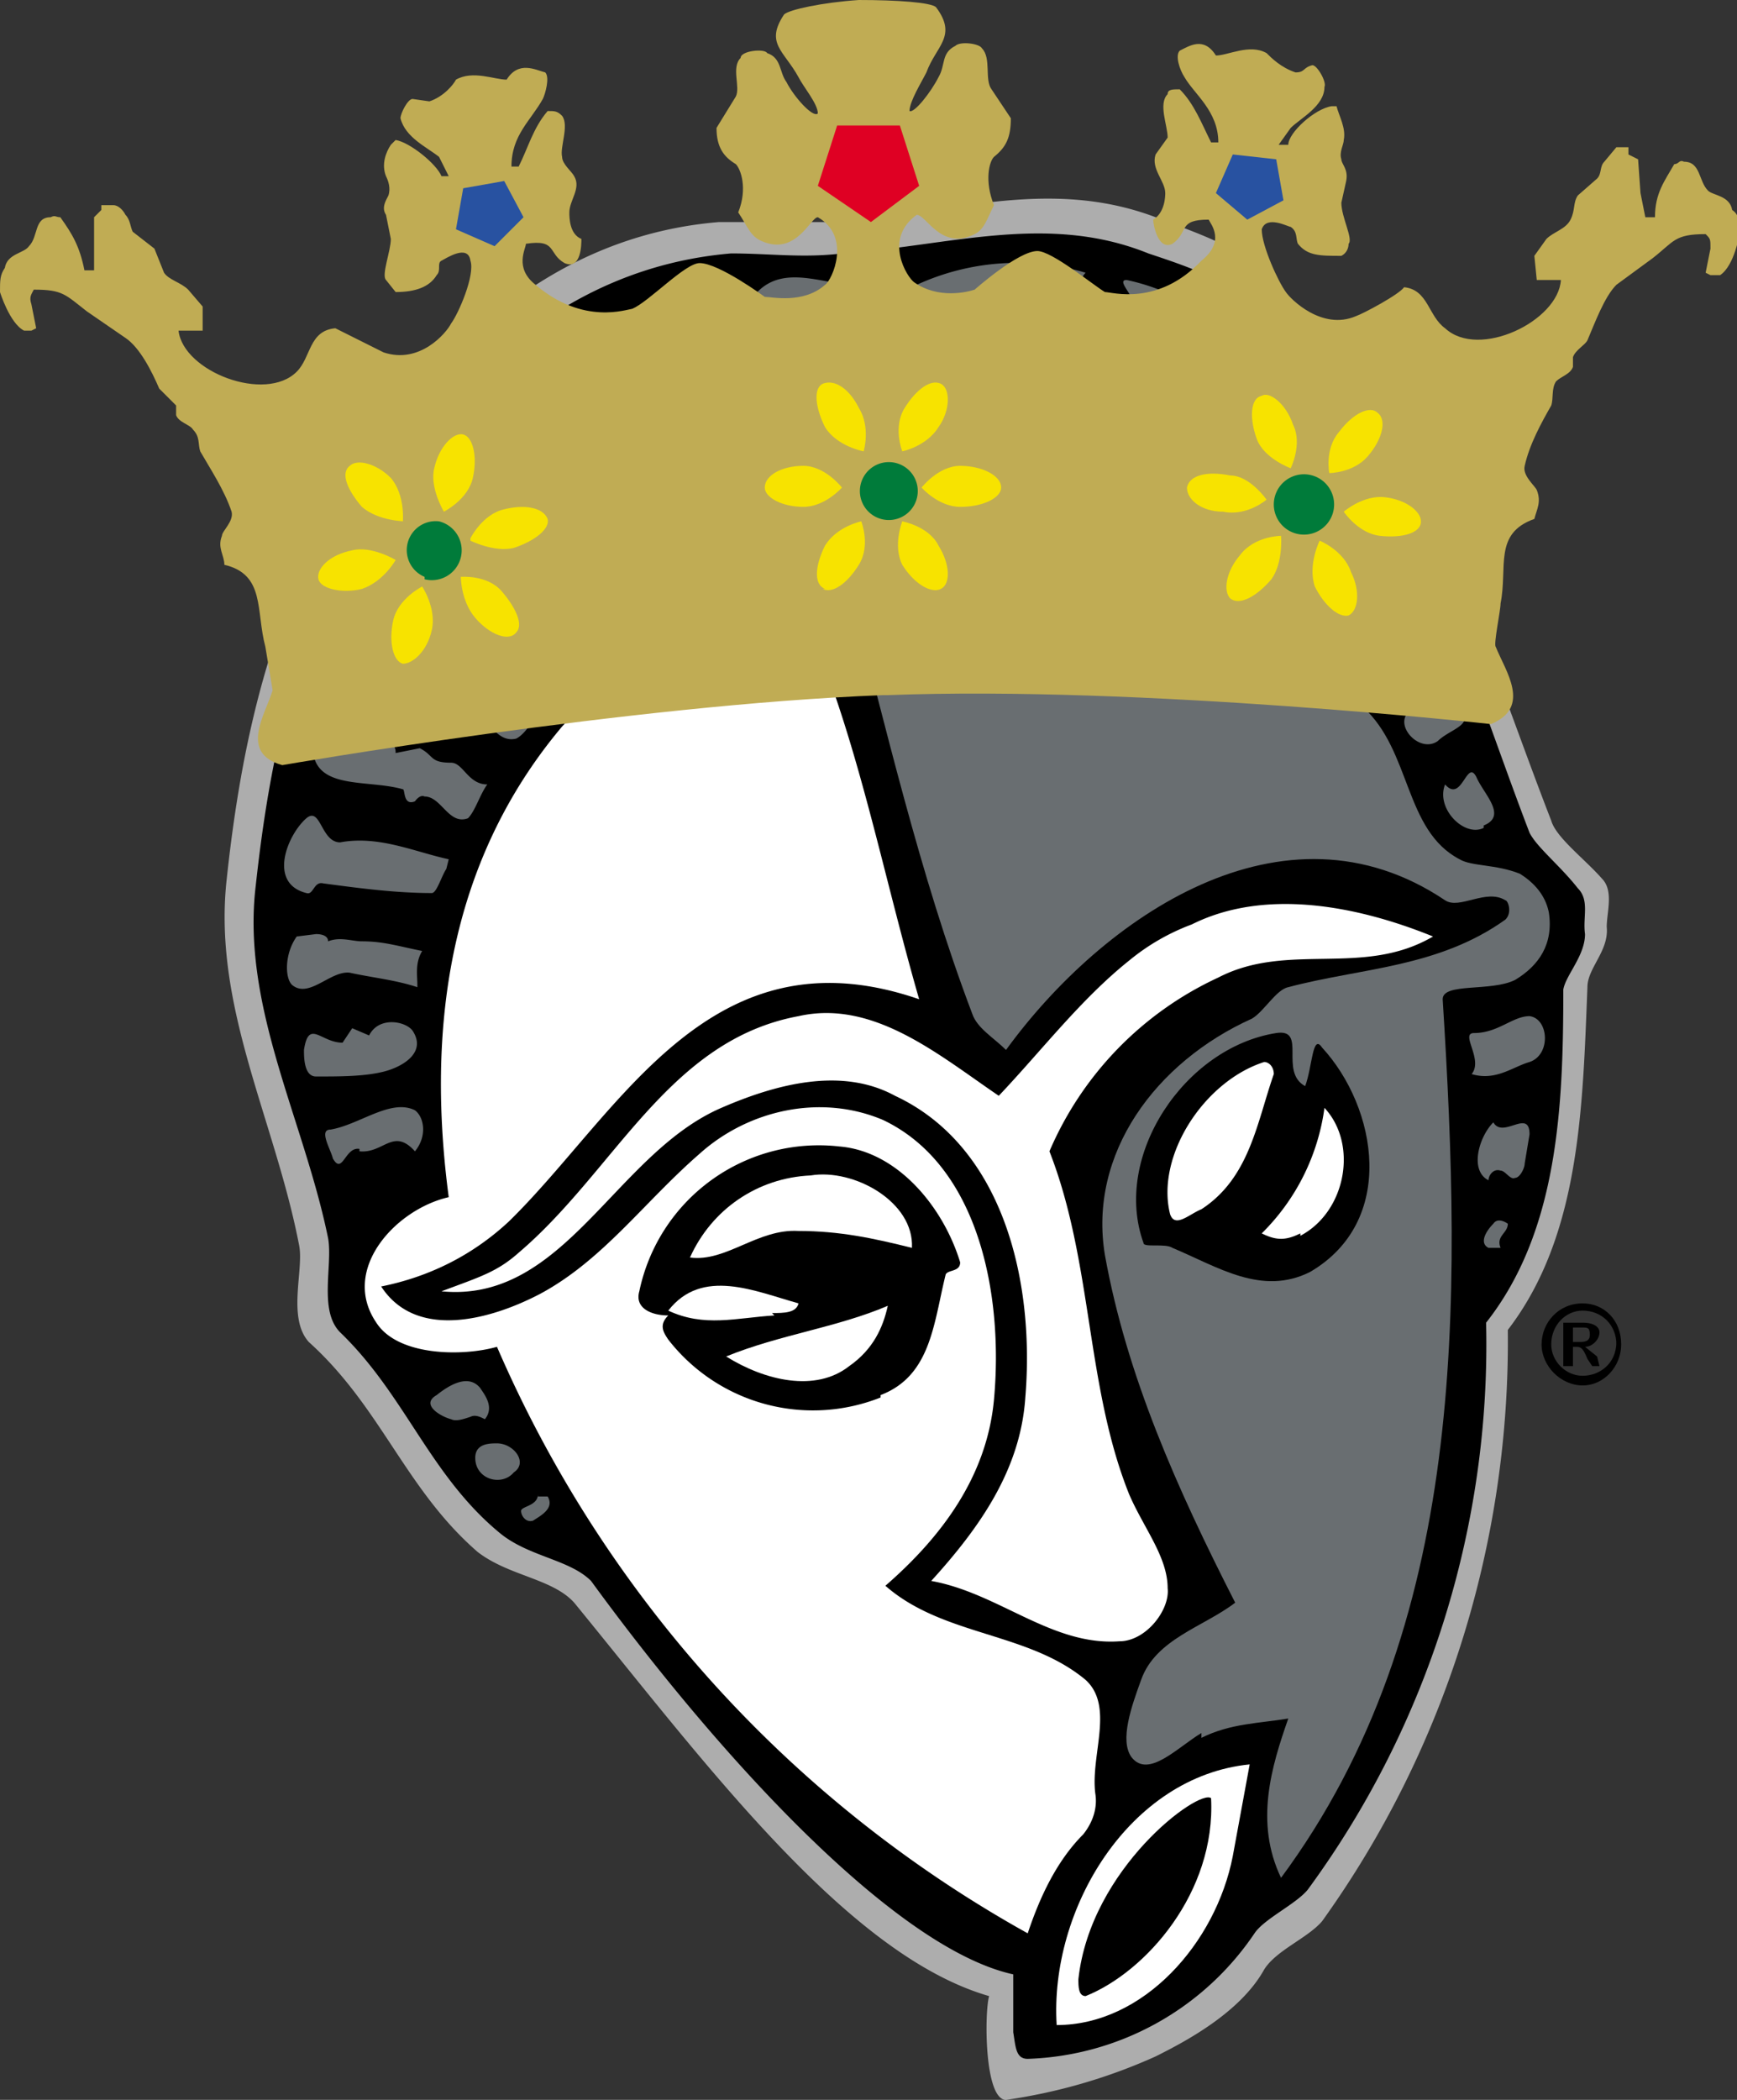
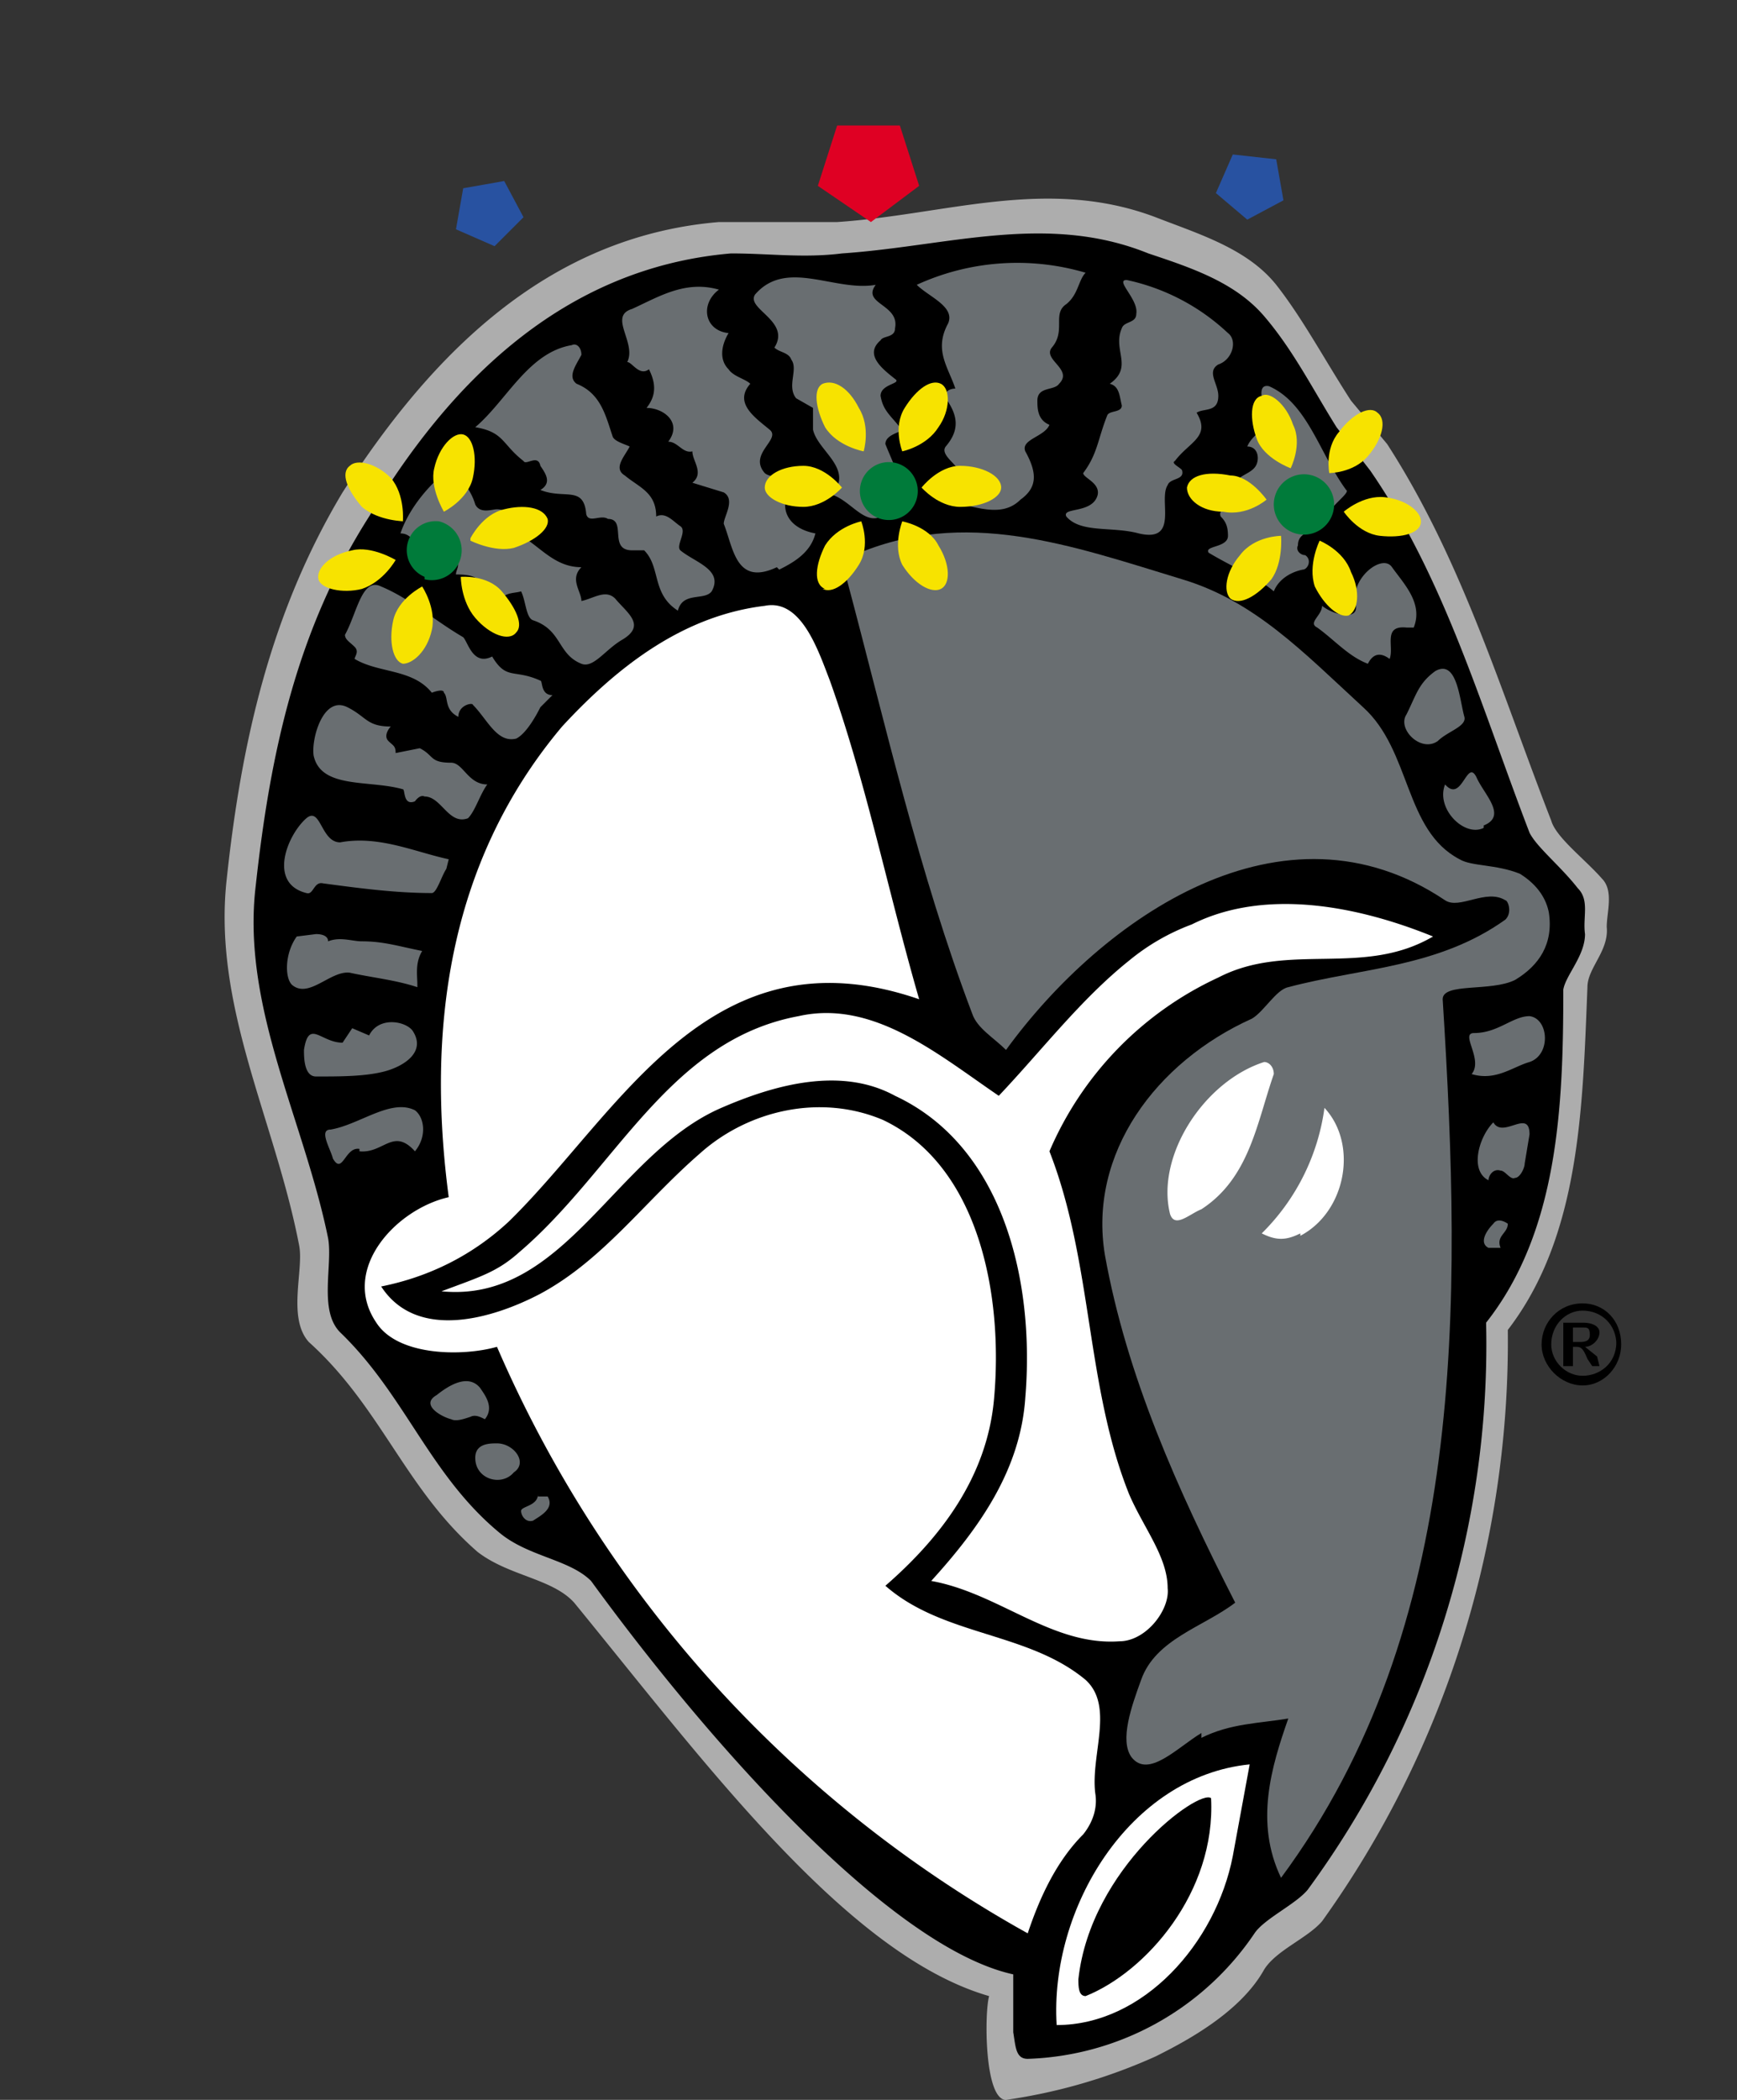
<svg xmlns="http://www.w3.org/2000/svg" xml:space="preserve" fill-rule="evenodd" stroke-linejoin="round" stroke-miterlimit="2" clip-rule="evenodd" viewBox="0 0 72 87">
  <rect x="0" y="0" width="72" height="87" fill="#333333" stroke="none" />
  <path fill="#fff" fill-opacity=".6" fill-rule="nonzero" d="M62.5 55.1c.1 8.8-2.6 17.4-7.7 24.5-.6.7-1.9 1.2-2.4 2-1 1.8-3.3 3-4.5 3.6a23 23 0 0 1-6.2 1.8c-.9 0-.9-3.6-.7-4.3C35.1 81 29.2 73 23.8 66.4c-.9-1-2.7-1.1-4-2.1-3-2.6-4-6-7-8.7-.9-1-.2-3-.4-4-1-5.2-3.6-9.9-3-15.2.6-5.6 1.8-11 4.8-16 3.6-5.6 8.4-10.6 15.6-11.2h4.9c4.5-.3 8.7-1.9 13.2-.2 1.8.7 3.8 1.3 5 2.8 1.1 1.4 2 3.1 3.1 4.8l1.5 1.8c3.1 4.8 4.7 10.2 6.8 15.6.2.7 1.4 1.6 2.1 2.4.5.5.2 1.4.2 2 .1 1-.8 1.7-.8 2.5-.2 5-.3 10.3-3.3 14.2" />
  <path fill-rule="nonzero" d="M61.6 54.8c.2 8.4-2.4 16.7-7.4 23.5-.5.6-1.8 1.2-2.2 1.8a11.8 11.8 0 0 1-9.4 5.2c-.5 0-.5-.5-.6-1.1v-2.4c-5-1.1-12.4-9.3-17.5-16.3-.9-.9-2.6-1-3.8-2-2.9-2.4-3.9-5.7-6.6-8.3-.9-.9-.3-2.8-.5-3.9-1-4.9-3.6-9.6-3-14.6.6-5.5 1.7-10.6 4.7-15.3 3.3-5.5 8-10.3 15-10.9 1.6 0 3 .2 4.6 0 4.4-.3 8.5-1.7 12.7 0 1.8.6 3.6 1.2 4.8 2.6 1.2 1.4 2 3 3 4.6l1.4 1.8c3.1 4.5 4.6 9.8 6.6 15 .3.6 1.3 1.4 2 2.3.5.5.2 1.2.3 1.9 0 .9-.8 1.7-.9 2.3 0 4.8-.2 10-3.2 13.8" />
  <path fill="#696e71" fill-rule="nonzero" d="M49.8 72c1.2-.6 2.4-.6 3.6-.8-.7 2-1.4 4.3-.3 6.6 7.7-10.4 7.5-23.7 6.7-36.4 0-.7 2-.3 3-.8 1-.6 1.6-1.5 1.4-2.8-.1-.5-.4-1.1-1.2-1.6-1-.4-2-.3-2.5-.6-2.3-1.2-2-4.5-4-6.3C54 27 52 24.9 49 24c-4.6-1.4-9-3-13.6-1-.5.3-.3.9-.3 1 1.6 6 3 12.2 5.2 18 .2.6.9 1 1.4 1.5 4-5.5 11.5-10.7 18.2-6.2.6.4 1.7-.5 2.5 0 .1 0 .3.5 0 .8-2.8 2-6 2-9 2.8-.5.1-1 1-1.5 1.3-4 1.8-6.8 5.6-6.1 9.8.9 5 3 9.7 5.4 14.4-1.3 1-3.3 1.5-3.9 3.2-.4 1.1-.9 2.5-.4 3.2.7.9 1.9-.4 2.9-1" />
  <path fill="#696e71" fill-rule="nonzero" d="M62.2 51.7c-.2-.5.3-.6.3-1 0 0-.4-.3-.6 0-.3.3-.6.8-.2 1h.5m1-3.5.2-1.2c0-1.1-1.1.2-1.5-.5-.6.6-1 2-.2 2.4 0-.2.2-.5.5-.4.2 0 .4.4.6.3.2 0 .4-.4.4-.6m.2-4.2c.9-.3.8-1.8 0-1.9-.7 0-1.3.7-2.3.7-.6 0 .4 1.1-.1 1.7 1 .3 1.7-.3 2.4-.5m-1.9-9.8c1-.4 0-1.3-.3-2-.4-.8-.6 1.1-1.3.3-.4 1 .8 2.2 1.6 1.8m-1.9-3.6c.4-.4 1.2-.6 1.1-1-.2-.7-.3-2.4-1.2-1.9-.7.5-.8 1-1.2 1.8-.4.6.6 1.6 1.3 1.1M58.3 26h.3c.4-1-.4-1.8-.9-2.5-.4-.6-1.8.5-1.5 1.6.1.6-.9.4-1.4 0 0 .4-.6.7-.2.9.7.5 1.3 1.2 2.1 1.5.2-.4.5-.5.9-.2.2-.5-.3-1.4.7-1.3M55 21.4c.1-.4 1-1 .8-1.1-1.1-1.5-1.6-3.6-3.2-4.3-.5-.1-.3.6-.1 1.3 0 .5-.6.7-.8 1.2.4 0 .5.4.4.7-.2.6-1.3.4-.8 1.5.3.4-.9.2-.7.7.2.2.3.4.3.8 0 .5-1 .4-.8.7 1 .6 2 1 2.7 1.6.2-.5.7-.8 1.2-.9.2 0 .4-.4.1-.6-.2 0-.4-.2-.3-.4 0-.7.9-.5 1.2-1.2m-7.8.7c1.7.4.8-1.4 1.2-2 .1-.3.7-.2.6-.6 0-.1-.5-.3-.3-.4.6-.8 1.5-1 .9-2 .3-.2.9 0 .9-.7 0-.5-.5-1 0-1.3.6-.2.8-1 .4-1.3a8.8 8.8 0 0 0-4.2-2.2c-.5 0 .5.8.4 1.4 0 .4-.5.3-.6.6-.4.9.5 1.6-.5 2.3.4.1.4.5.5.9 0 .3-.5.2-.6.4-.4 1-.4 1.6-1 2.4 0 .2.7.4.6.9-.2.8-1.5.5-1.3.9.6.7 1.9.4 3 .7m-4.9-1.4c.7-.5.7-1.1.2-2-.2-.5.8-.6 1-1.1-.5-.2-.5-.7-.5-1 0-.6.7-.4.9-.7.6-.6-.7-1-.3-1.5.6-.7 0-1.4.6-1.8.5-.4.5-1 .8-1.3a10 10 0 0 0-7 .5c.5.5 1.6.9 1.3 1.6-.6 1.1 0 1.8.3 2.7-.3 0-.5.2-.4.4.5.7.6 1.3 0 2-.3.4.8.9.5 1.2-.2.4-.6.6-.9 1 1.3.1 2.6.9 3.5 0m-5.4.4c.7-.9.2-1.7-.2-2.7 0-.5 1-.5.6-.7-.4-.5-.7-.7-.8-1.3 0-.5.9-.5.6-.7-.5-.4-1.3-1-.6-1.6.1-.2.6-.1.6-.5.2-1-1.4-1-.8-1.8-1.7.3-3.7-1.1-5 .4-.4.6 1.5 1.1.8 2.2.2.2.6.2.7.5.3.4-.2 1.1.2 1.6l.7.4v.9c.2.9 1.7 1.6.8 2.7.9.3 1.5 1.6 2.4.6M22.3 61.9c0 .5-.7.5-.7.7 0 .2.2.5.5.4.3-.2.9-.5.6-1h-.4m-1-1c.6-.4 0-1.2-.7-1.2-.3 0-.9 0-.9.6 0 .9 1.1 1.2 1.6.6m-1.8-2.3c.2-.1.4 0 .6.1.4-.5 0-1-.2-1.3-.5-.6-1.3-.1-1.8.3-.7.4.2.9.6 1 .2.1.5 0 .8-.1m-4.6-11c1 .1 1.4-1 2.3 0 .5-.6.4-1.4 0-1.7-1-.5-2.3.6-3.5.8-.5 0 0 .8.1 1.2.4.7.5-.5 1.1-.4m1-3.2c.8-.2 1.8-.8 1.2-1.7-.3-.4-1.4-.6-1.8.2l-.7-.3-.4.6c-.9 0-1.4-1-1.6.3 0 .3 0 1.1.5 1.1 1 0 2 0 2.8-.2m1.4-3.6c0-.4-.1-.9.2-1.4-1-.2-1.6-.4-2.5-.4-.4 0-.9-.2-1.4 0 0-.2-.2-.3-.5-.3l-.8.1c-.5.7-.5 1.7-.2 2 .7.6 1.6-.6 2.4-.5.9.2 1.9.3 2.8.6m15-17.3c.6-.3 1.3-.7 1.5-1.5-1.1-.2-1.6-1-1-2 0-.3-.9-.3-1.1-.5-.7-.8.7-1.4.2-1.8-.6-.5-1.5-1.1-.8-1.9-.2-.2-.7-.3-.9-.6-.4-.4-.3-1 0-1.5-1-.1-1.2-1.2-.4-1.8-1.4-.4-2.5.3-3.6.8-1 .3.2 1.4-.2 2.2.2 0 .5.6.9.3.3.6.3 1.1-.1 1.6.7 0 1.5.6.9 1.4.4 0 .6.5 1 .4 0 .4.5.9 0 1.3l1.3.4c.5.3 0 1 0 1.3.4 1 .5 2.6 2.2 1.8m-2.7 1c.5-.9-.7-1.2-1.3-1.7-.2-.2.3-.8 0-1-.3-.2-.6-.6-1-.4 0-1-.7-1.2-1.3-1.7-.5-.3 0-.8.2-1.2-.2-.1-.6-.2-.7-.4-.3-.9-.5-1.8-1.5-2.2-.4-.3 0-.8.2-1.2 0-.3-.2-.5-.4-.4-1.8.3-2.7 2.3-4 3.4 1.2.2 1.1.7 2 1.4.1.2.6-.3.7.2.2.3.5.7 0 1 1 .4 1.8-.2 1.9 1 .1.4.6 0 .9.2.8 0 0 1.3 1 1.3h.5c.7.7.3 1.8 1.4 2.5.2-.8 1.1-.4 1.4-.8m-3.7 2c1-.6.2-1.1-.3-1.7-.4-.4-.9 0-1.4.1 0-.4-.5-.9 0-1.4-1.2 0-1.8-1-2.7-1.4-.4-.2-.1-1-.8-1-.2 0-.7.2-.9-.2-.2-.7-.9-1.6-1.4-1.2-.7.6-1.4 1.5-1.7 2.4.7 0 .7 1 1.1 1 .1-.3.5-.3.9-.4 0 .3.1.4.3.5.2.2 0 .4 0 .6 1.2 0 1 .4 1.7 1.3.2-.6.7-.5 1-.6.2.4.2 1.1.5 1.2 1.2.4 1 1.4 2 1.8.5.2 1-.6 1.7-1m-3.4 2.8.5-.5c-.5 0-.4-.6-.5-.6-1.1-.5-1.4 0-2-1-.8.4-1-.6-1.2-.8-1.2-.7-2.2-1.6-3.4-2.1-.8-.4-1 1.1-1.5 2 0 .2.2.3.4.5s0 .4 0 .5c1 .6 2.4.4 3.2 1.4 0 0 .5-.2.5 0 .2.2 0 .7.6 1 0-.5.6-.6.6-.5.6.6 1 1.6 1.8 1.4.4-.2.8-.9 1-1.3m-2.2 3.2c-.8 0-1-.9-1.5-.9-.9 0-.7-.3-1.3-.6l-1 .2c0-.3-.1-.3-.3-.5-.2-.2 0-.5.1-.6-1 0-1-.4-1.8-.8-1-.5-1.5 1.3-1.4 2 .3 1.4 2.3 1 3.7 1.4.1 0 0 .7.5.5 0 0 .2-.3.4-.2.7 0 1 1.2 1.8.9.3-.3.5-1 .8-1.4M18.5 36l.1-.4c-1.4-.3-2.9-1-4.5-.7-.8 0-.8-1.5-1.4-1-.8.7-1.6 2.7 0 3.1.3.1.3-.5.7-.4 1.5.2 3 .4 4.5.4.2 0 .4-.7.6-1" />
  <path fill="#fff" fill-rule="nonzero" d="M44.9 76c.4-.5.6-1.1.5-1.7-.2-1.6.8-3.6-.4-4.7-2.4-2-5.9-1.8-8.3-3.9 2.3-2 4.2-4.5 4.5-7.7.4-4.3-.6-9.7-4.6-11.6C34 45.3 31 46 29 47.8c-2.3 2-4 4.4-6.6 5.8-1.9 1-5.1 2-6.6-.3 2-.4 3.8-1.3 5.3-2.7 4.6-4.5 8.3-12.2 17-9.2-1.3-4.5-2.2-9-3.7-13.2-.5-1.3-1.2-3.4-2.7-3.1-3.3.4-6 2.4-8.4 5-4.8 5.7-5.6 12.7-4.7 19.5-2.2.5-4.5 3-3 5.2.9 1.4 3.6 1.4 5 1a50.9 50.9 0 0 0 22 24.3c.5-1.5 1.2-3 2.3-4.1" />
  <path fill="#fff" fill-rule="nonzero" d="M46.4 68c1.1 0 2.1-1.3 2-2.2 0-1.3-1-2.5-1.6-3.9-1.8-4.5-1.5-9.6-3.3-14.2a14 14 0 0 1 7-7.2c2.9-1.5 6 0 8.9-1.7-3.2-1.3-7-2-10-.5a9 9 0 0 0-2.6 1.5c-2 1.6-3.6 3.7-5.4 5.6-2.5-1.7-5.2-4-8.3-3.3-5.4 1-7.6 6.4-11.6 9.8-.9.8-1.6 1-3.2 1.6 5.1.5 7.2-5.7 11.6-7.6 2.3-1 5-1.7 7.2-.5 4.5 2.1 5.8 7.7 5.4 12.5-.2 3-1.9 5.4-3.9 7.6 2.8.5 5 2.7 7.8 2.5" />
-   <path fill-rule="nonzero" d="M48.6 51.7c-.3-.2-1.2 0-1.2-.2-1.3-3.6 1.7-8.1 5.5-8.7 1.3-.2.1 1.6 1.2 2.2.3-.8.3-2.2.7-1.6 2.3 2.5 3.1 7.2-.5 9.3-2 1-3.8-.2-5.7-1" />
  <path fill="#fff" fill-rule="nonzero" d="M53.9 51.2c1.9-1 2.4-3.8 1-5.3a9 9 0 0 1-2.6 5.2c.6.3 1 .3 1.6 0m-4.1-1c2-1.3 2.3-3.6 3-5.6 0-.3-.2-.5-.4-.5-2.5.8-4.5 3.9-3.9 6.3.2.6.8 0 1.3-.2" />
-   <path fill-rule="nonzero" d="M36.5 57.9a7.6 7.6 0 0 1-8.8-2.4c-.2-.3-.4-.6 0-1-.7 0-1.4-.3-1.2-1a7.6 7.6 0 0 1 8.3-6c2.4.2 4.3 2.5 5 4.8 0 .4-.5.3-.6.5-.5 2-.6 4.2-2.7 5" />
  <path fill="#fff" fill-rule="nonzero" d="M35.2 56.6c1-.7 1.4-1.6 1.6-2.5-2.1.9-4.5 1.2-6.7 2.1 1.6 1 3.7 1.5 5.1.4M32 54.4c.5 0 1 0 1.1-.4-1.8-.5-4-1.5-5.4.3 1.5.7 2.8.3 4.4.2m1-3.5c1.7 0 3.1.3 4.7.7.1-1.9-2.4-3.3-4.2-3-2.2.1-4.1 1.4-5 3.4 1.5.2 2.8-1.2 4.5-1.1m18 25.9c-.7 3.6-3.7 7-7.3 7-.3-4.8 3-10.3 8-10.8l-.7 3.8" />
  <path fill-rule="nonzero" d="M45 82.7c2.5-1 5.4-4.3 5.2-8.2-.5-.4-5 2.9-5.5 7.5 0 .3 0 .7.3.7m19.8-26.1h.4v-.8h.1c.2 0 .3 0 .5.5l.2.3h.3l-.1-.4-.5-.4c.3 0 .6-.3.6-.6 0-.2-.2-.4-.7-.4h-.8v1.8Zm.4-1V55h.4c.2 0 .3 0 .3.3 0 .2-.1.3-.4.3h-.3Zm1.8 0c0 .9-.7 1.4-1.4 1.4s-1.3-.6-1.3-1.3c0-.8.6-1.4 1.3-1.4.8 0 1.4.6 1.4 1.4m.2 0c0-1-.7-1.7-1.6-1.7-1 0-1.7.8-1.7 1.7 0 .9.8 1.7 1.7 1.7.9 0 1.6-.8 1.6-1.7" />
  <g>
-     <path fill="#c0ac54" fill-rule="nonzero" d="M36.6 28.8c-10.5.4-24.9 2.9-24.9 2.9-1.8-.5-.7-2.1-.4-3.1l-.3-1.8c-.4-1.5 0-3-1.7-3.4 0-.4-.3-.7-.1-1.2 0-.2.5-.6.4-1-.3-.9-.9-1.8-1.3-2.5-.1-.3 0-.6-.3-.9-.1-.2-.6-.3-.7-.6v-.4l-.7-.7c-.3-.7-.8-1.7-1.4-2.1l-1.6-1.1c-.9-.7-1-.9-2.2-.9-.1.2-.2.3-.1.6l.2 1-.2.1H1c-.6-.3-1-1.6-1-1.6 0-.5 0-.7.2-1 .1-.6.8-.6 1-.9.4-.4.2-1.2.9-1.2.2-.1.2 0 .4 0 .5.7.8 1.2 1 2.2h.4v-1L3.9 9l.3-.3v-.2H4.7c.2 0 .4.2.5.4.2.2.2.5.3.7l.9.7.4 1c.2.3.7.4 1 .7l.6.7v1h-1c.2 1.7 3.6 3 4.9 1.7.6-.6.5-1.7 1.6-1.8l2 1c1.5.5 2.6-.8 2.8-1.2.3-.4 1-2 .8-2.6-.1-.7-1-.1-1.2 0-.2.1 0 .4-.2.6-.3.5-.9.7-1.7.7l-.4-.5c-.2-.2.2-1.2.2-1.7l-.2-1c-.2-.3 0-.6.1-.8.1-.3 0-.6-.1-.8-.2-.5 0-1 .2-1.3l.2-.2c.6.1 1.7 1 1.9 1.5h.3l-.4-.8c-.5-.4-1.4-.8-1.6-1.6 0-.2.3-.8.5-.8l.7.1c.6-.2 1-.7 1.1-.9.7-.4 1.6 0 2.1 0 .5-.8 1.2-.4 1.6-.3.2.2 0 .9-.1 1.1-.5.9-1.3 1.5-1.3 2.8h.3c.4-.8.6-1.6 1.2-2.3.3 0 .4 0 .6.2.3.4-.1 1.3 0 1.7 0 .3.4.6.5.8.3.5-.2 1-.2 1.5 0 .2 0 .9.5 1.1 0 .2 0 1.3-.7 1-.7-.4-.3-1-1.6-.8 0 .2-.5 1 .4 1.7 2 1.7 3.8 1 4 1 .7-.3 2.2-1.9 2.8-1.9.8 0 2.7 1.4 2.7 1.4.3 0 1.6.3 2.5-.5.3-.2 1.1-2-.3-2.8-.3 0-.9 1.6-2.3 1-.5-.2-.6-.6-1-1.2.4-1 .1-1.8-.1-2-.5-.3-.8-.7-.8-1.5l.8-1.3c.2-.4-.2-1.2.2-1.6 0-.3 1-.4 1.1-.2.6.2.5.8.8 1.2.3.6 1.1 1.5 1.3 1.3 0-.4-.6-1.1-.8-1.5-.6-1.1-1.4-1.4-.6-2.6.2-.2 1.6-.5 3.1-.6 1.6 0 3 .1 3.2.3.9 1.2 0 1.6-.4 2.7-.2.4-.7 1.2-.7 1.6.2.1.9-.8 1.2-1.4.3-.5.1-1 .7-1.3.2-.2 1-.1 1.1.1.4.4.1 1.3.4 1.7l.8 1.2c0 .8-.2 1.2-.7 1.6-.2.2-.4 1 0 2-.3.6-.4 1-.8 1.2-1.4.7-2-.8-2.4-.8-1.4 1-.4 2.6-.1 2.8 1 .7 2.2.4 2.5.3 0 0 1.8-1.6 2.6-1.6.6 0 2.3 1.4 2.8 1.7.3 0 2.2.6 4-1.3 1-.8.4-1.5.3-1.7-1.3 0-.8.5-1.5 1-.6.3-.8-.8-.8-1 .5-.3.5-1 .5-1.1 0-.5-.6-1-.4-1.6l.5-.7c0-.5-.4-1.4 0-1.8 0-.2.2-.2.5-.2.6.6.9 1.4 1.3 2.2h.3c0-1.3-1-2-1.4-2.7-.2-.3-.4-.9-.2-1.1.4-.2 1-.6 1.5.2.5 0 1.4-.5 2.1-.1.2.2.6.6 1.2.8.4 0 .3-.2.7-.3.2 0 .6.7.5.9 0 .8-1 1.3-1.4 1.7L53 6h.4c0-.5 1.1-1.5 1.8-1.6h.2c.1.4.4.9.3 1.4 0 .2-.2.5-.1.8 0 .2.3.4.2.9l-.2.9c0 .6.5 1.5.3 1.7 0 .2-.1.4-.3.5-.9 0-1.4 0-1.8-.5-.1-.2 0-.5-.3-.7-.1 0-1-.5-1.2.1 0 .7.7 2.2 1 2.6.2.3 1.5 1.6 2.9 1 .3-.1 1.8-.9 2-1.2 1 .1 1 1.2 1.7 1.7 1.4 1.3 4.7-.3 4.8-2h-1l-.1-1 .5-.7c.3-.3.8-.4 1-.8.2-.4.1-.7.3-1l.8-.7c.2-.2.1-.5.3-.7l.5-.6h.5v.3l.4.2L68 8l.2 1h.4c0-1 .4-1.5.8-2.2.2 0 .2-.2.4-.1.7 0 .6.8 1 1.2.2.2.9.2 1 .8.3.2.3.5.3 1 0 0-.2 1.3-.8 1.7h-.4l-.2-.1.2-1c0-.4 0-.4-.2-.6-1.3 0-1.3.3-2.2 1L67 11.8c-.5.5-.9 1.6-1.2 2.3-.1.2-.5.4-.6.7v.4c-.1.3-.5.4-.7.6-.2.3-.1.7-.2 1-.4.7-.9 1.6-1.1 2.5-.1.4.4.8.5 1 .2.5 0 .8-.1 1.2-1.7.6-1.1 2-1.4 3.5 0 .3-.3 1.7-.2 1.8.4 1 1.5 2.5-.2 3.2 0 0-14.5-1.6-25-1.2" />
-   </g>
+     </g>
  <g>
    <path fill="#007b3a" d="M17.6 24a1.2 1.2 0 1 0 .6-2.4 1.2 1.2 0 0 0-.6 2.3Zm35.7-2.1a1.2 1.2 0 1 0 1.5-2 1.2 1.2 0 0 0-1.5 2ZM36 21.2a1.2 1.2 0 1 0 1.2-2 1.2 1.2 0 0 0-1.2 2Z" />
  </g>
  <g>
    <path fill="#f7e300" d="M16.7 27.5c.4 0 1-.5 1.2-1.4.2-.9-.4-1.8-.4-1.8s-1 .5-1.2 1.4c-.2.9 0 1.7.4 1.8Zm4.7-1.3c.3-.3 0-1-.6-1.7s-1.7-.6-1.7-.6 0 1 .6 1.7 1.4 1 1.7.6Zm34.5-.7c.4-.2.5-1 .1-1.8-.3-.9-1.3-1.3-1.3-1.3s-.5 1-.2 1.9c.4.8 1 1.3 1.4 1.2Zm-4.9-.7c.4.3 1.1-.1 1.7-.8.5-.7.4-1.8.4-1.8s-1.1 0-1.7.8c-.6.7-.7 1.5-.4 1.8ZM13.2 24c.1.4 1 .6 1.8.4.9-.3 1.4-1.2 1.4-1.2s-1-.6-1.8-.4c-1 .2-1.5.8-1.4 1.2Zm25.8.4c.4-.2.4-1-.1-1.8-.4-.8-1.5-1-1.5-1s-.4 1 0 1.8c.5.8 1.2 1.2 1.6 1Zm-4.9 0c.4.2 1-.2 1.5-1s.1-1.8.1-1.8-1 .2-1.5 1c-.4.8-.5 1.6 0 1.8Zm-14.6-2s1 .5 1.8.3c.9-.3 1.5-.8 1.4-1.2-.2-.5-1-.6-1.8-.4-.9.2-1.4 1.2-1.4 1.2Zm36.2-1.2s.6.9 1.5 1c.9.1 1.7-.1 1.7-.6 0-.4-.6-.9-1.5-1-.9-.1-1.7.6-1.7.6Zm-39 .4s.1-1.1-.5-1.8c-.6-.6-1.4-.8-1.7-.5-.4.3-.1 1 .5 1.7.7.6 1.8.6 1.8.6Zm32.5-1.4c0 .5.6 1 1.5 1 1 .2 1.8-.5 1.8-.5s-.7-1-1.5-1c-1-.2-1.7 0-1.8.5Zm-30.8 1s1-.5 1.2-1.4c.2-.9 0-1.7-.4-1.8-.4-.1-1 .5-1.2 1.4-.2.8.4 1.8.4 1.8Zm19.8-1s.7.8 1.6.8c1 0 1.7-.4 1.7-.8 0-.5-.8-.9-1.7-.9-.9 0-1.6.9-1.6.9Zm-6.5 0c0 .4.7.8 1.6.8.9 0 1.6-.8 1.6-.8s-.7-.9-1.6-.9c-.9 0-1.6.4-1.6.9Zm23.4-.6s1 0 1.6-.7c.6-.7.8-1.5.4-1.8-.3-.3-1 0-1.6.8-.6.7-.4 1.7-.4 1.7Zm-1.6-.2s.5-1 .1-1.8c-.3-.9-1-1.4-1.3-1.2-.5.1-.5 1-.2 1.8s1.4 1.2 1.4 1.2Zm-16.1-.7s1-.2 1.5-1c.5-.7.5-1.6.1-1.8-.4-.2-1 .2-1.5 1s-.1 1.8-.1 1.8Zm-1.6 0s.3-1-.2-1.8c-.4-.8-1-1.2-1.5-1-.4.2-.3 1 .1 1.8.5.8 1.6 1 1.6 1Z" />
  </g>
  <g>
    <path fill="#df0023" d="m37.3 5.2.8 2.5-2 1.5-2.2-1.5.8-2.5h2.6Z" />
  </g>
  <g>
    <path fill="#2852a1" d="m20.9 7.5.8 1.5-1.2 1.2-1.6-.7.3-1.7 1.7-.3Zm32-.9.3 1.7-1.5.8L50.4 8l.7-1.6 1.8.2Z" />
  </g>
</svg>